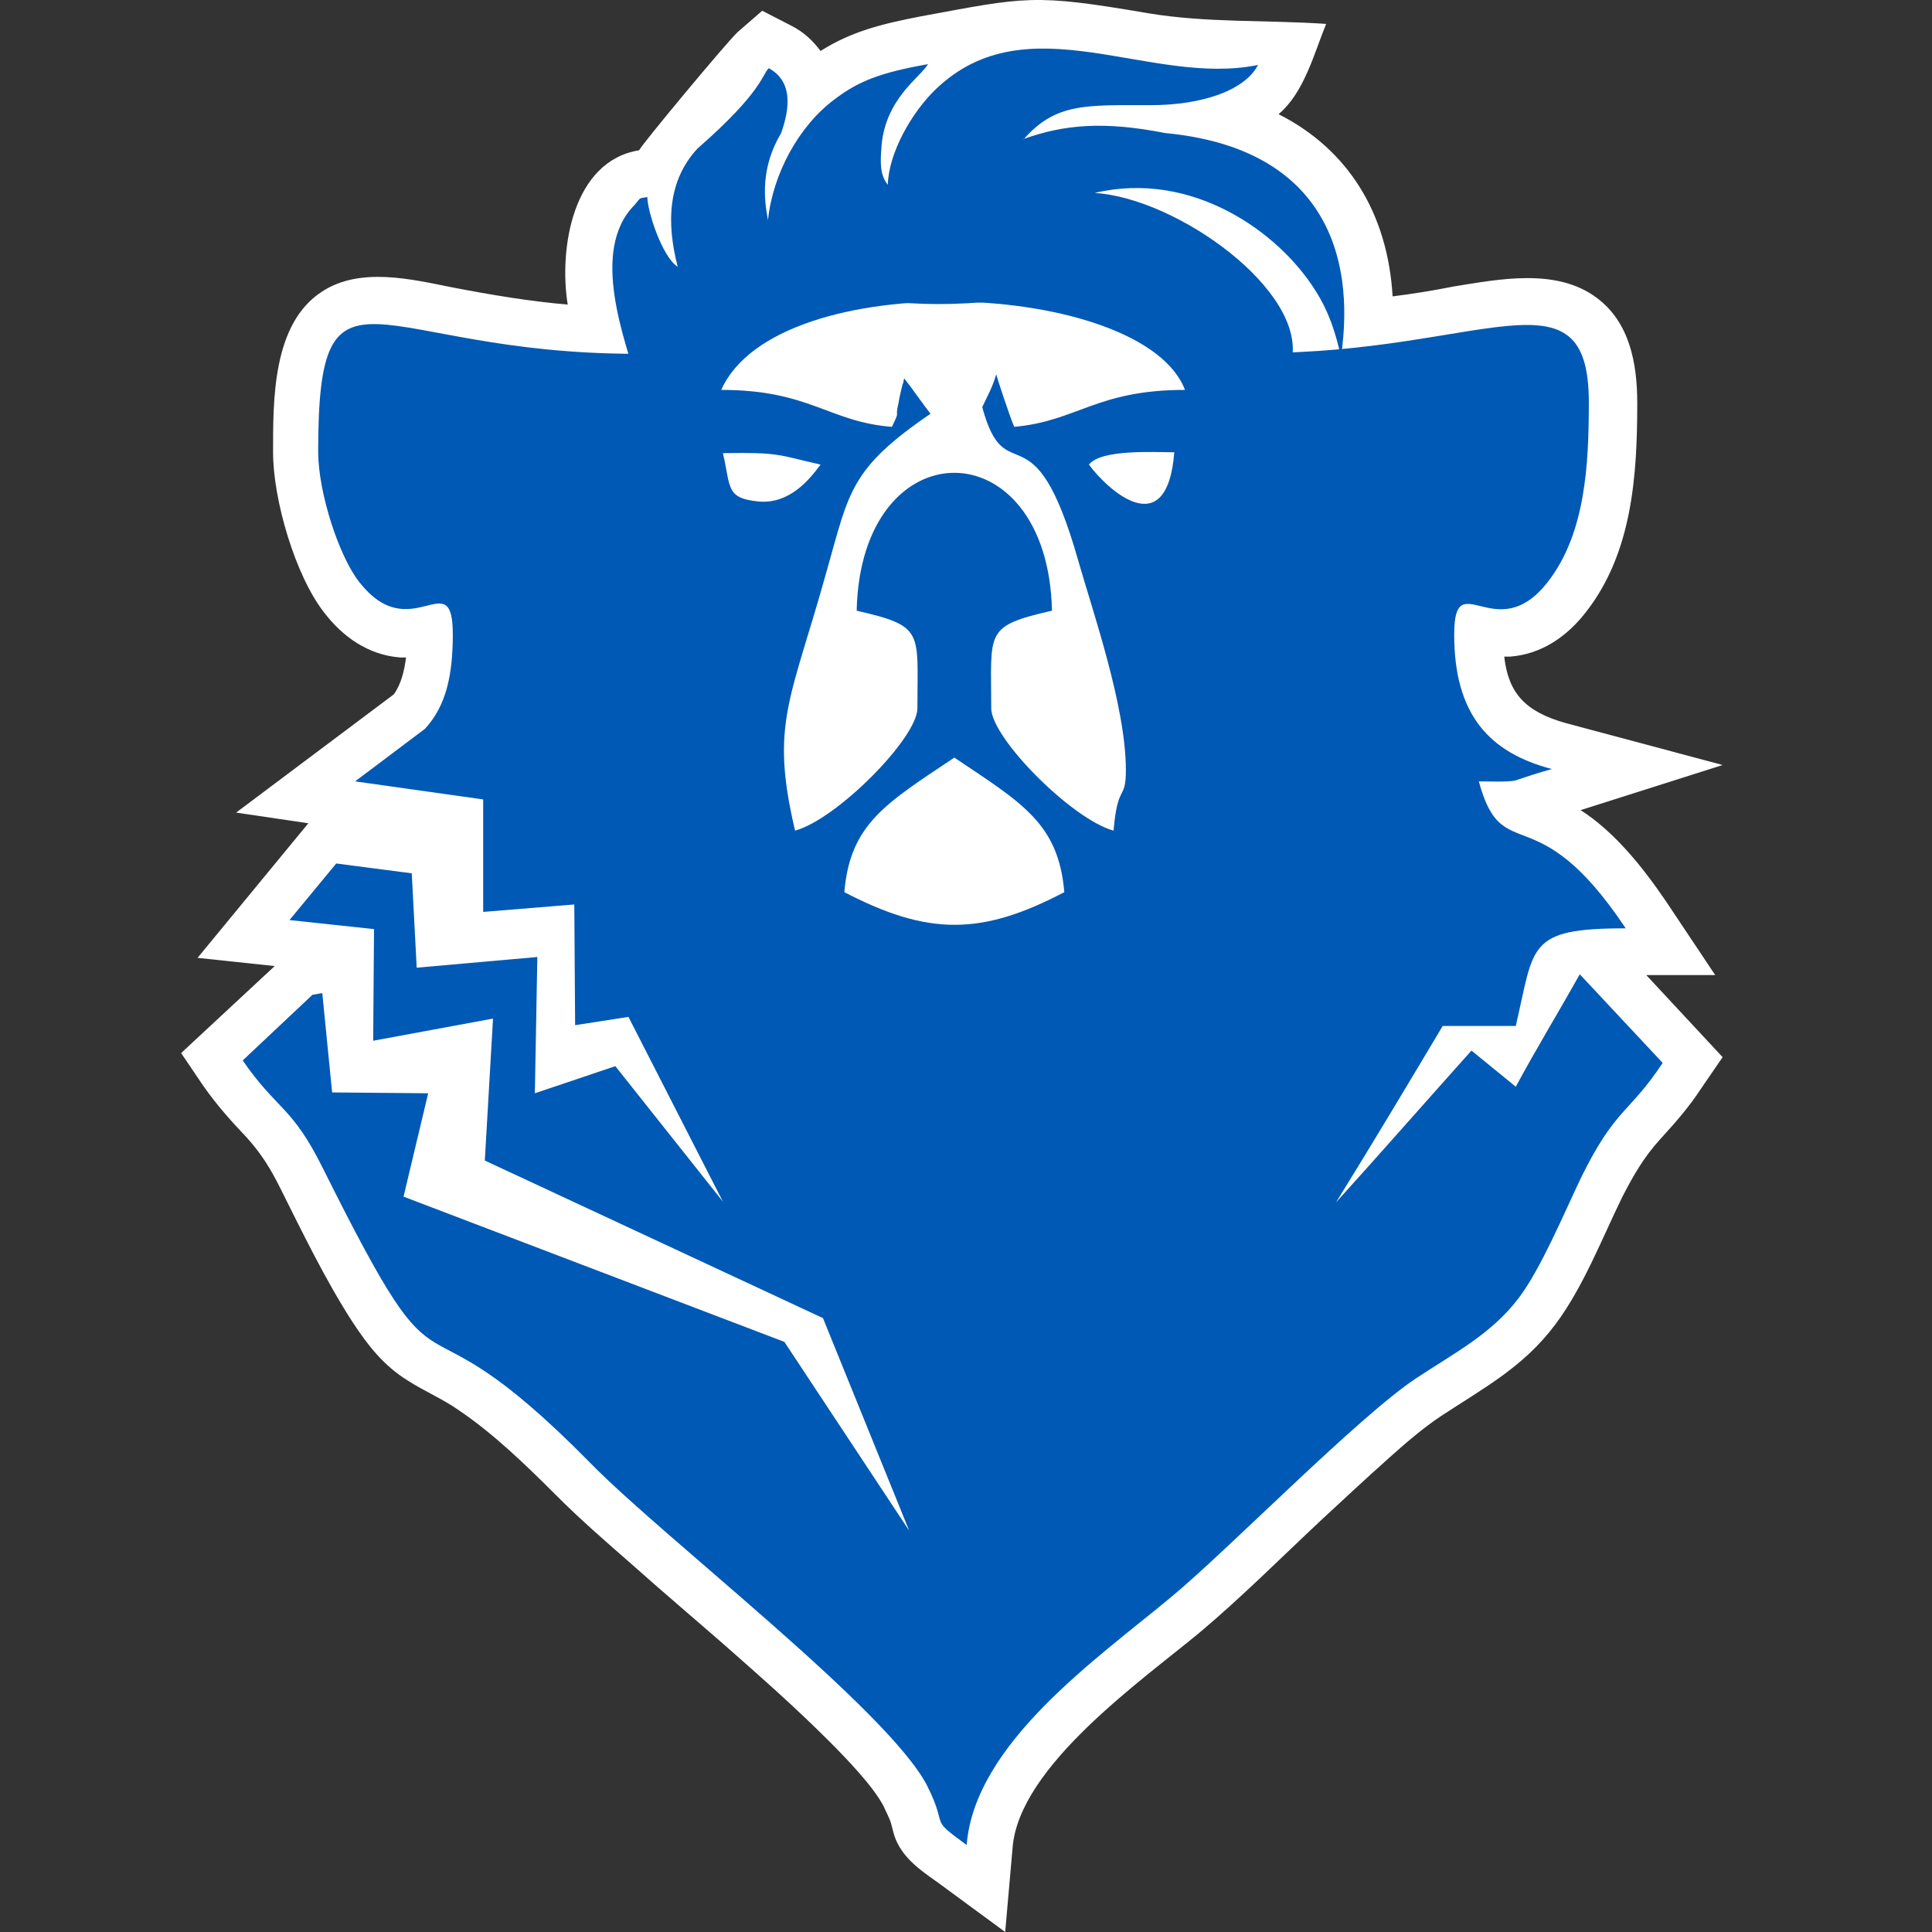
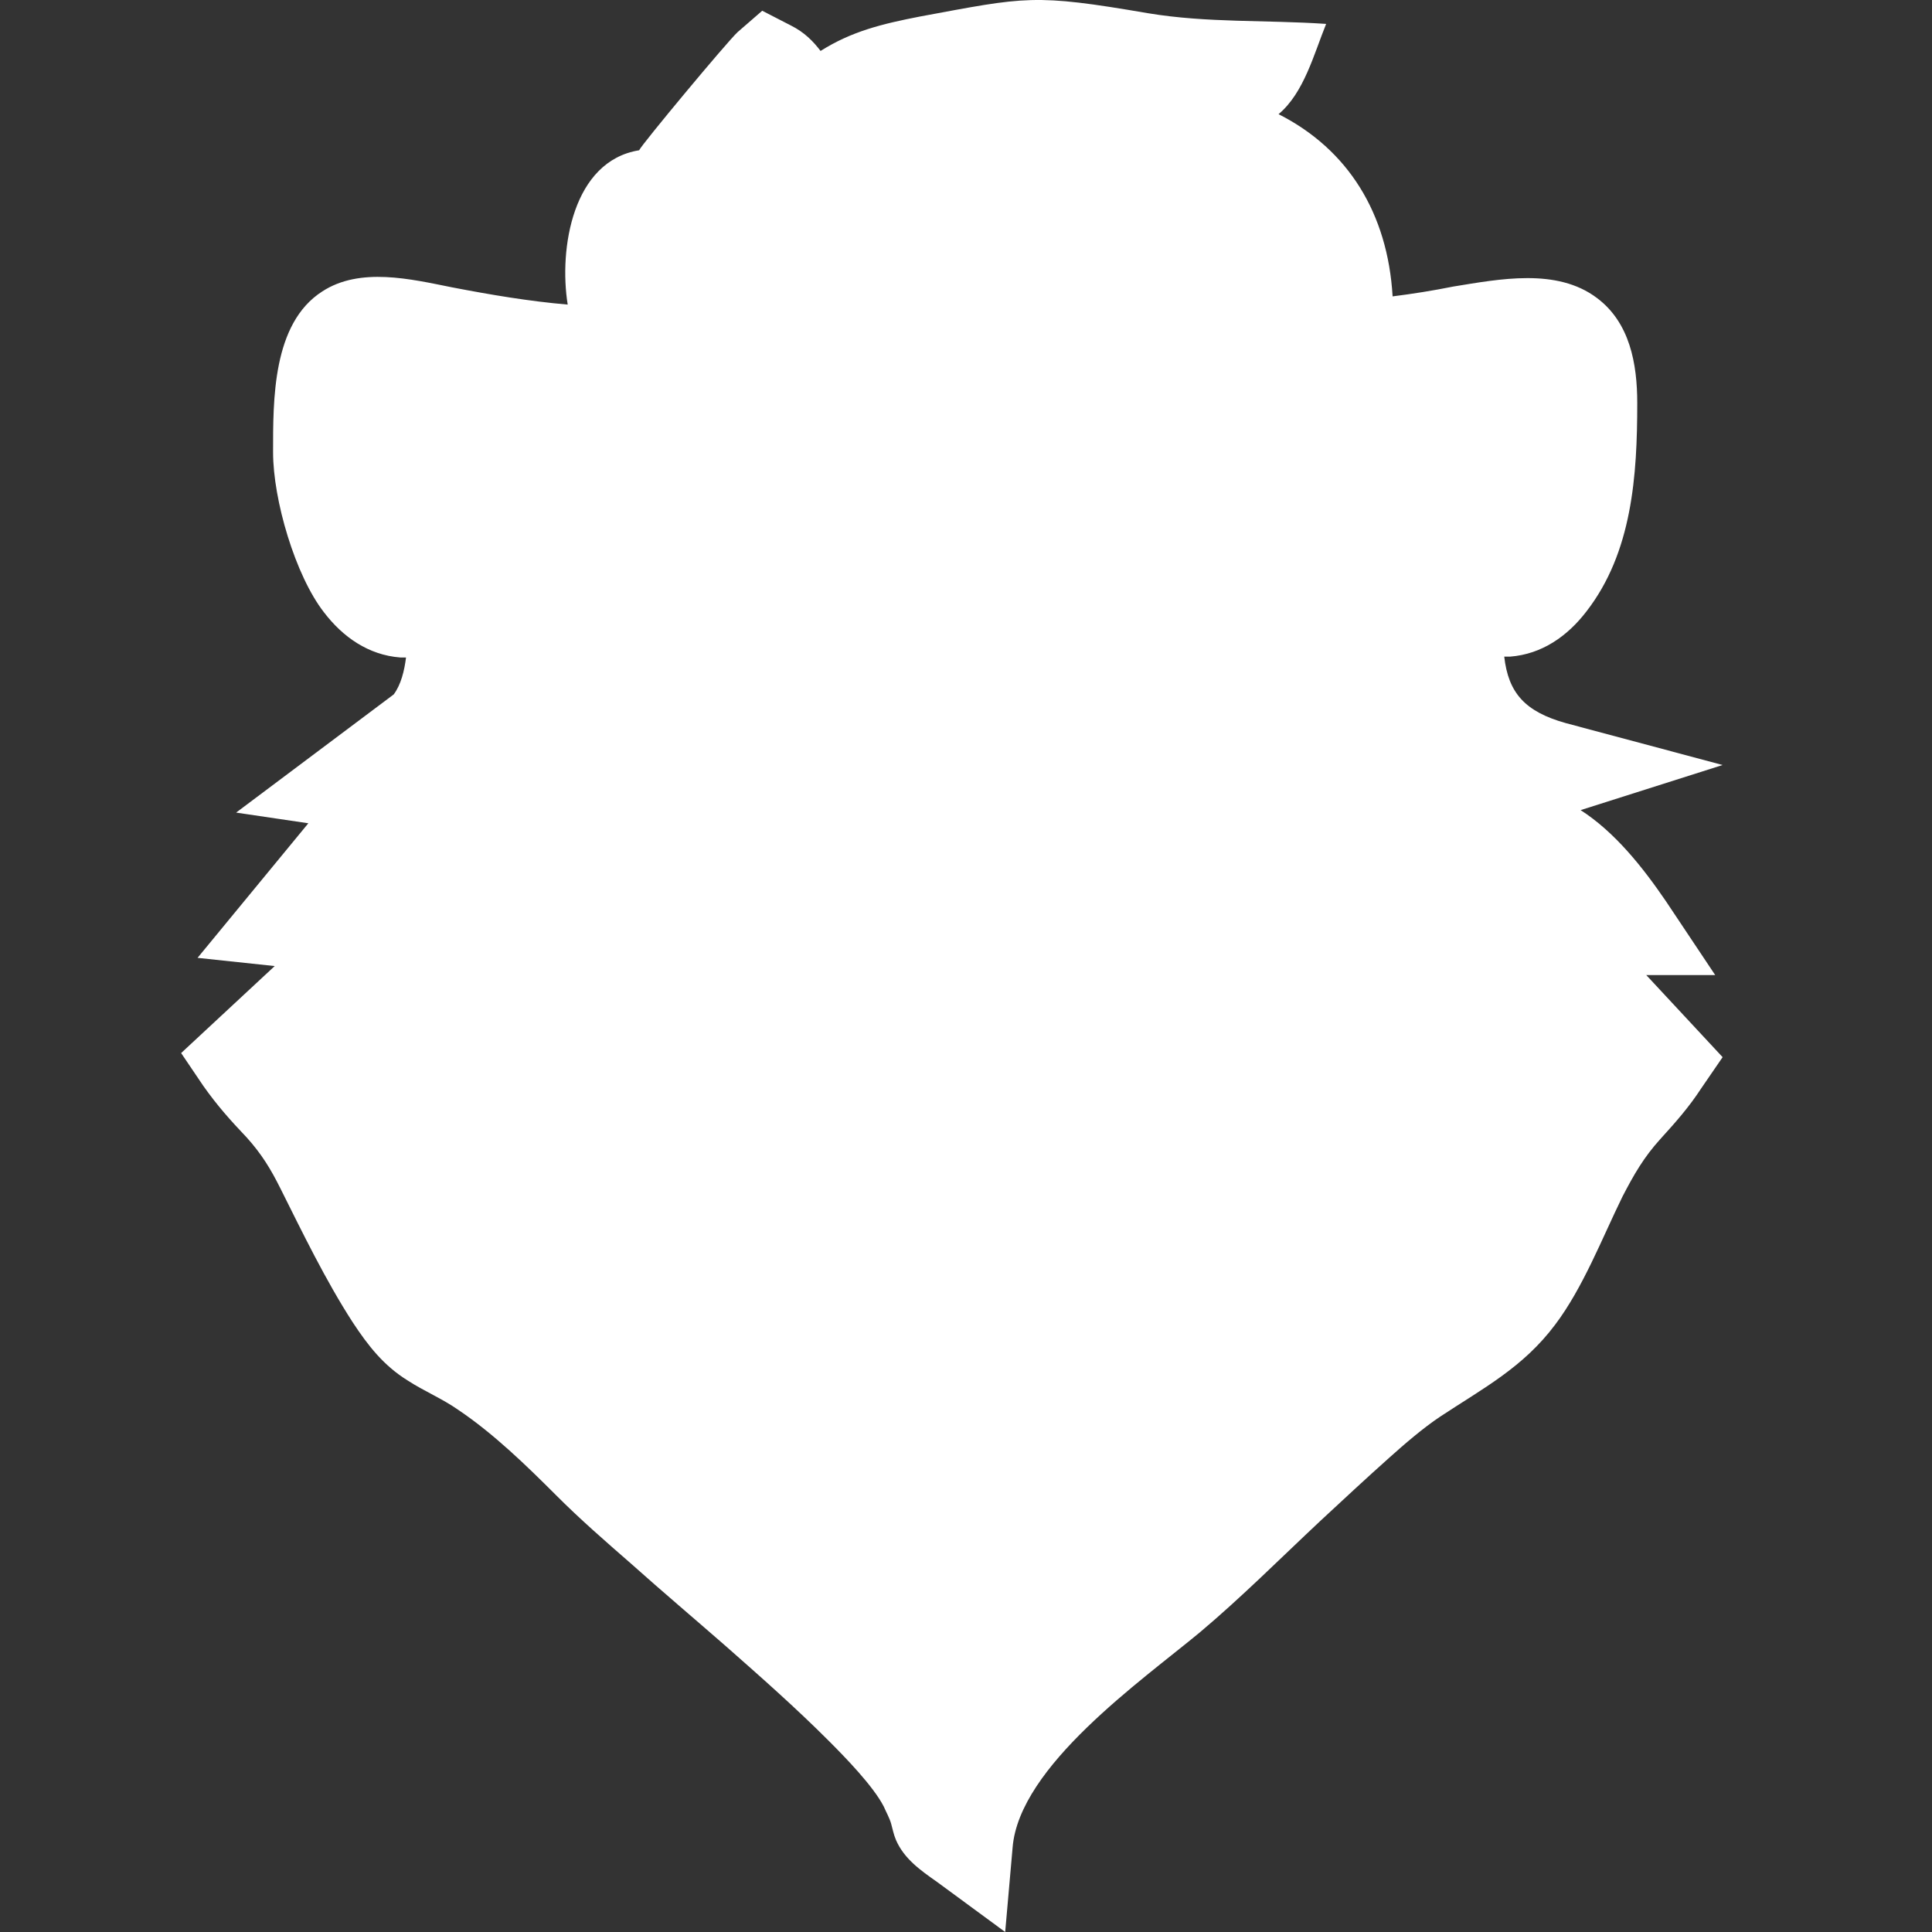
<svg xmlns="http://www.w3.org/2000/svg" width="32" height="32" viewBox="0 0 32 32" fill="none">
  <rect x="0" y="0" width="32" height="32" fill="#333333" stroke="none" />
  <path fill-rule="evenodd" clip-rule="evenodd" d="M9.403 5.045C9.254 4.12 9.485 2.666 10.586 2.489C10.627 2.394 12.041 0.695 12.217 0.532L12.625 0.178L13.101 0.423C13.319 0.532 13.468 0.681 13.591 0.844C14.107 0.518 14.61 0.396 15.236 0.274C17.003 -0.053 17.112 -0.107 19.015 0.219C19.994 0.382 20.973 0.328 21.965 0.396C21.761 0.899 21.598 1.538 21.177 1.891C22.332 2.476 22.985 3.536 23.066 4.909C23.393 4.868 23.733 4.814 24.072 4.746C24.834 4.623 25.785 4.433 26.451 4.936C26.995 5.344 27.118 6.023 27.118 6.676C27.118 7.872 27.036 9.15 26.275 10.129C25.962 10.536 25.541 10.835 25.011 10.876C24.97 10.876 24.942 10.876 24.915 10.876C24.983 11.474 25.255 11.787 25.935 11.977L28.532 12.671L26.18 13.418C26.751 13.785 27.213 14.37 27.593 14.927L28.409 16.15H27.267L28.532 17.51L28.178 18.026C27.974 18.339 27.757 18.584 27.498 18.869C27.227 19.168 27.063 19.453 26.873 19.82C26.533 20.514 26.22 21.329 25.758 21.941C25.228 22.648 24.575 22.988 23.855 23.463C23.569 23.654 23.27 23.912 23.012 24.143C22.631 24.483 22.251 24.836 21.87 25.19C21.217 25.802 20.551 26.468 19.872 27.038C18.906 27.84 16.881 29.254 16.772 30.6L16.649 32L15.521 31.171C15.249 30.98 14.977 30.79 14.841 30.478C14.8 30.382 14.787 30.301 14.76 30.206C14.733 30.111 14.678 30.015 14.637 29.92C14.461 29.58 13.998 29.105 13.726 28.833C13.183 28.289 12.598 27.773 12.027 27.27C11.497 26.807 10.967 26.359 10.45 25.897C10.029 25.53 9.607 25.163 9.213 24.768C8.724 24.279 8.18 23.749 7.595 23.355C7.323 23.164 7.024 23.042 6.752 22.865C6.358 22.621 6.1 22.294 5.841 21.9C5.393 21.207 5.012 20.419 4.645 19.685C4.482 19.358 4.332 19.114 4.088 18.842C3.816 18.556 3.598 18.312 3.367 17.985L3 17.442L4.55 16.001L3.272 15.865L5.107 13.636L3.911 13.459L6.521 11.502C6.643 11.338 6.698 11.107 6.725 10.89C6.698 10.89 6.657 10.89 6.63 10.89C6.1 10.849 5.678 10.55 5.366 10.142C4.89 9.53 4.523 8.28 4.523 7.492C4.523 6.635 4.509 5.357 5.338 4.827C5.964 4.419 6.807 4.623 7.486 4.759C8.125 4.882 8.764 4.99 9.403 5.045Z" fill="white" />
-   <path fill-rule="evenodd" clip-rule="evenodd" d="M16.269 6.744C16.663 8.198 17.112 6.649 17.859 9.286C18.104 10.142 18.648 11.705 18.648 12.752C18.648 13.282 18.512 12.956 18.444 13.758C17.751 13.568 16.418 12.222 16.418 11.732C16.418 10.455 16.296 10.373 17.424 10.115C17.356 7.07 14.257 7.07 14.189 10.115C15.317 10.373 15.195 10.455 15.195 11.732C15.195 12.222 13.863 13.568 13.169 13.758C12.748 11.977 13.101 11.597 13.699 9.435C14.066 8.144 14.08 7.763 15.412 6.853C15.263 6.662 15.127 6.458 14.977 6.268C14.964 6.295 14.964 6.35 14.95 6.363C14.923 6.472 14.896 6.581 14.882 6.676C14.814 6.961 14.923 6.757 14.773 7.07C13.726 6.988 13.414 6.458 11.946 6.458C12.87 4.379 18.933 4.637 19.627 6.458C18.159 6.458 17.846 6.975 16.799 7.07C16.731 6.921 16.5 6.214 16.5 6.2C16.445 6.404 16.35 6.567 16.269 6.744ZM13.591 7.695C13.4 7.954 13.074 8.348 12.571 8.307C12.014 8.253 12.109 8.076 11.973 7.505C12.924 7.491 12.87 7.532 13.591 7.695ZM19.45 7.491C19.328 9.027 18.335 8.103 18.036 7.695C18.24 7.437 19.11 7.491 19.45 7.491ZM13.985 14.777C14.08 13.636 14.692 13.296 15.807 12.548C16.921 13.296 17.533 13.636 17.628 14.777C16.255 15.498 15.371 15.498 13.985 14.777ZM23.896 16.993H25.106C25.418 15.661 25.282 15.376 26.927 15.376C25.432 13.133 24.888 14.397 24.494 12.942C24.643 12.942 24.956 12.956 25.092 12.929C25.296 12.861 25.5 12.793 25.704 12.738C24.671 12.466 24.086 11.841 24.086 10.509C24.086 9.327 24.779 10.74 25.636 9.639C26.261 8.837 26.316 7.695 26.316 6.662C26.316 4.379 24.548 5.847 20.85 5.847C19.722 5.819 19.6 4.215 16.894 3.848C16.038 3.726 15.426 3.767 14.828 3.862C12.435 4.215 11.742 5.86 10.532 5.86C6.181 5.86 5.27 4.012 5.27 7.478C5.27 8.171 5.624 9.231 5.95 9.639C6.807 10.74 7.5 9.313 7.5 10.509C7.5 11.175 7.391 11.692 7.038 12.072L5.882 12.942L8.003 13.241V15.104L9.512 14.981L9.526 16.98L10.409 16.843L11.973 19.902L10.192 17.659L8.859 18.108L8.9 15.851L6.902 16.028L6.82 14.465L5.569 14.302L4.795 15.239L6.195 15.389L6.181 17.238L8.166 16.871L8.03 19.222L13.631 21.832L15.059 25.353L12.992 22.226L6.684 19.82L7.092 18.108L5.501 18.094L5.338 16.449L5.175 16.477L4.02 17.564C4.591 18.393 4.835 18.312 5.352 19.358C7.541 23.749 6.616 21.017 9.784 24.238C10.994 25.475 14.719 28.33 15.358 29.58C15.725 30.314 15.358 30.083 16.011 30.559C16.146 28.873 18.172 27.473 19.396 26.454C20.334 25.679 22.495 23.463 23.461 22.825C24.1 22.403 24.711 22.09 25.16 21.492C25.527 21.003 25.894 20.119 26.193 19.494C26.764 18.339 26.982 18.448 27.539 17.605L26.166 16.137C25.785 16.816 25.459 17.346 25.106 17.999L24.372 17.401C23.569 18.298 22.89 19.073 22.128 19.916C22.727 18.951 23.311 17.972 23.896 16.993Z" fill="#0059B4" />
-   <path fill-rule="evenodd" clip-rule="evenodd" d="M14.705 3.06C14.569 2.897 14.583 2.666 14.597 2.476C14.637 1.646 15.249 1.279 15.371 1.062C14.61 1.198 14.229 1.334 13.822 1.646C13.237 2.081 12.802 2.87 12.72 3.645C12.652 3.291 12.598 2.775 12.938 2.204C13.088 1.782 13.128 1.347 12.734 1.13C12.625 1.225 12.639 1.511 11.551 2.462C11.062 2.992 11.035 3.685 11.225 4.419C10.967 4.256 10.722 3.495 10.722 3.264C10.559 3.291 10.627 3.264 10.505 3.4C9.757 4.161 10.368 5.67 10.559 6.363C10.64 6.649 10.681 7.26 10.858 7.464C11.008 7.288 11.524 6.594 11.714 6.486C11.66 6.336 11.592 6.322 11.524 6.187C11.483 6.105 12.041 5.765 12.027 5.67C11.959 4.99 12.585 5.344 13.006 4.664C14.366 5.004 15.29 5.14 16.826 4.95C17.846 4.827 19.382 5.018 19.872 5.724C20.211 6.214 20.103 6.146 20.266 6.404C20.375 6.581 20.878 7.301 21.027 7.451C21.163 6.907 21.19 6.513 21.394 5.969C21.639 4.814 19.491 3.278 18.131 3.196C19.736 2.815 21.177 3.835 21.788 4.814C22.006 5.153 22.128 5.521 22.21 5.915C22.468 4.175 21.884 2.448 19.3 2.204C18.267 2 17.615 2.068 16.962 2.299C17.492 1.701 17.995 1.742 19.056 1.742C19.912 1.742 20.619 1.497 20.837 1.076C19.042 1.443 17.017 0.015 15.494 1.483C15.1 1.864 14.719 2.53 14.705 3.06ZM16.949 2.299C16.989 2.258 16.894 2.367 16.949 2.299Z" fill="#0059B4" />
</svg>